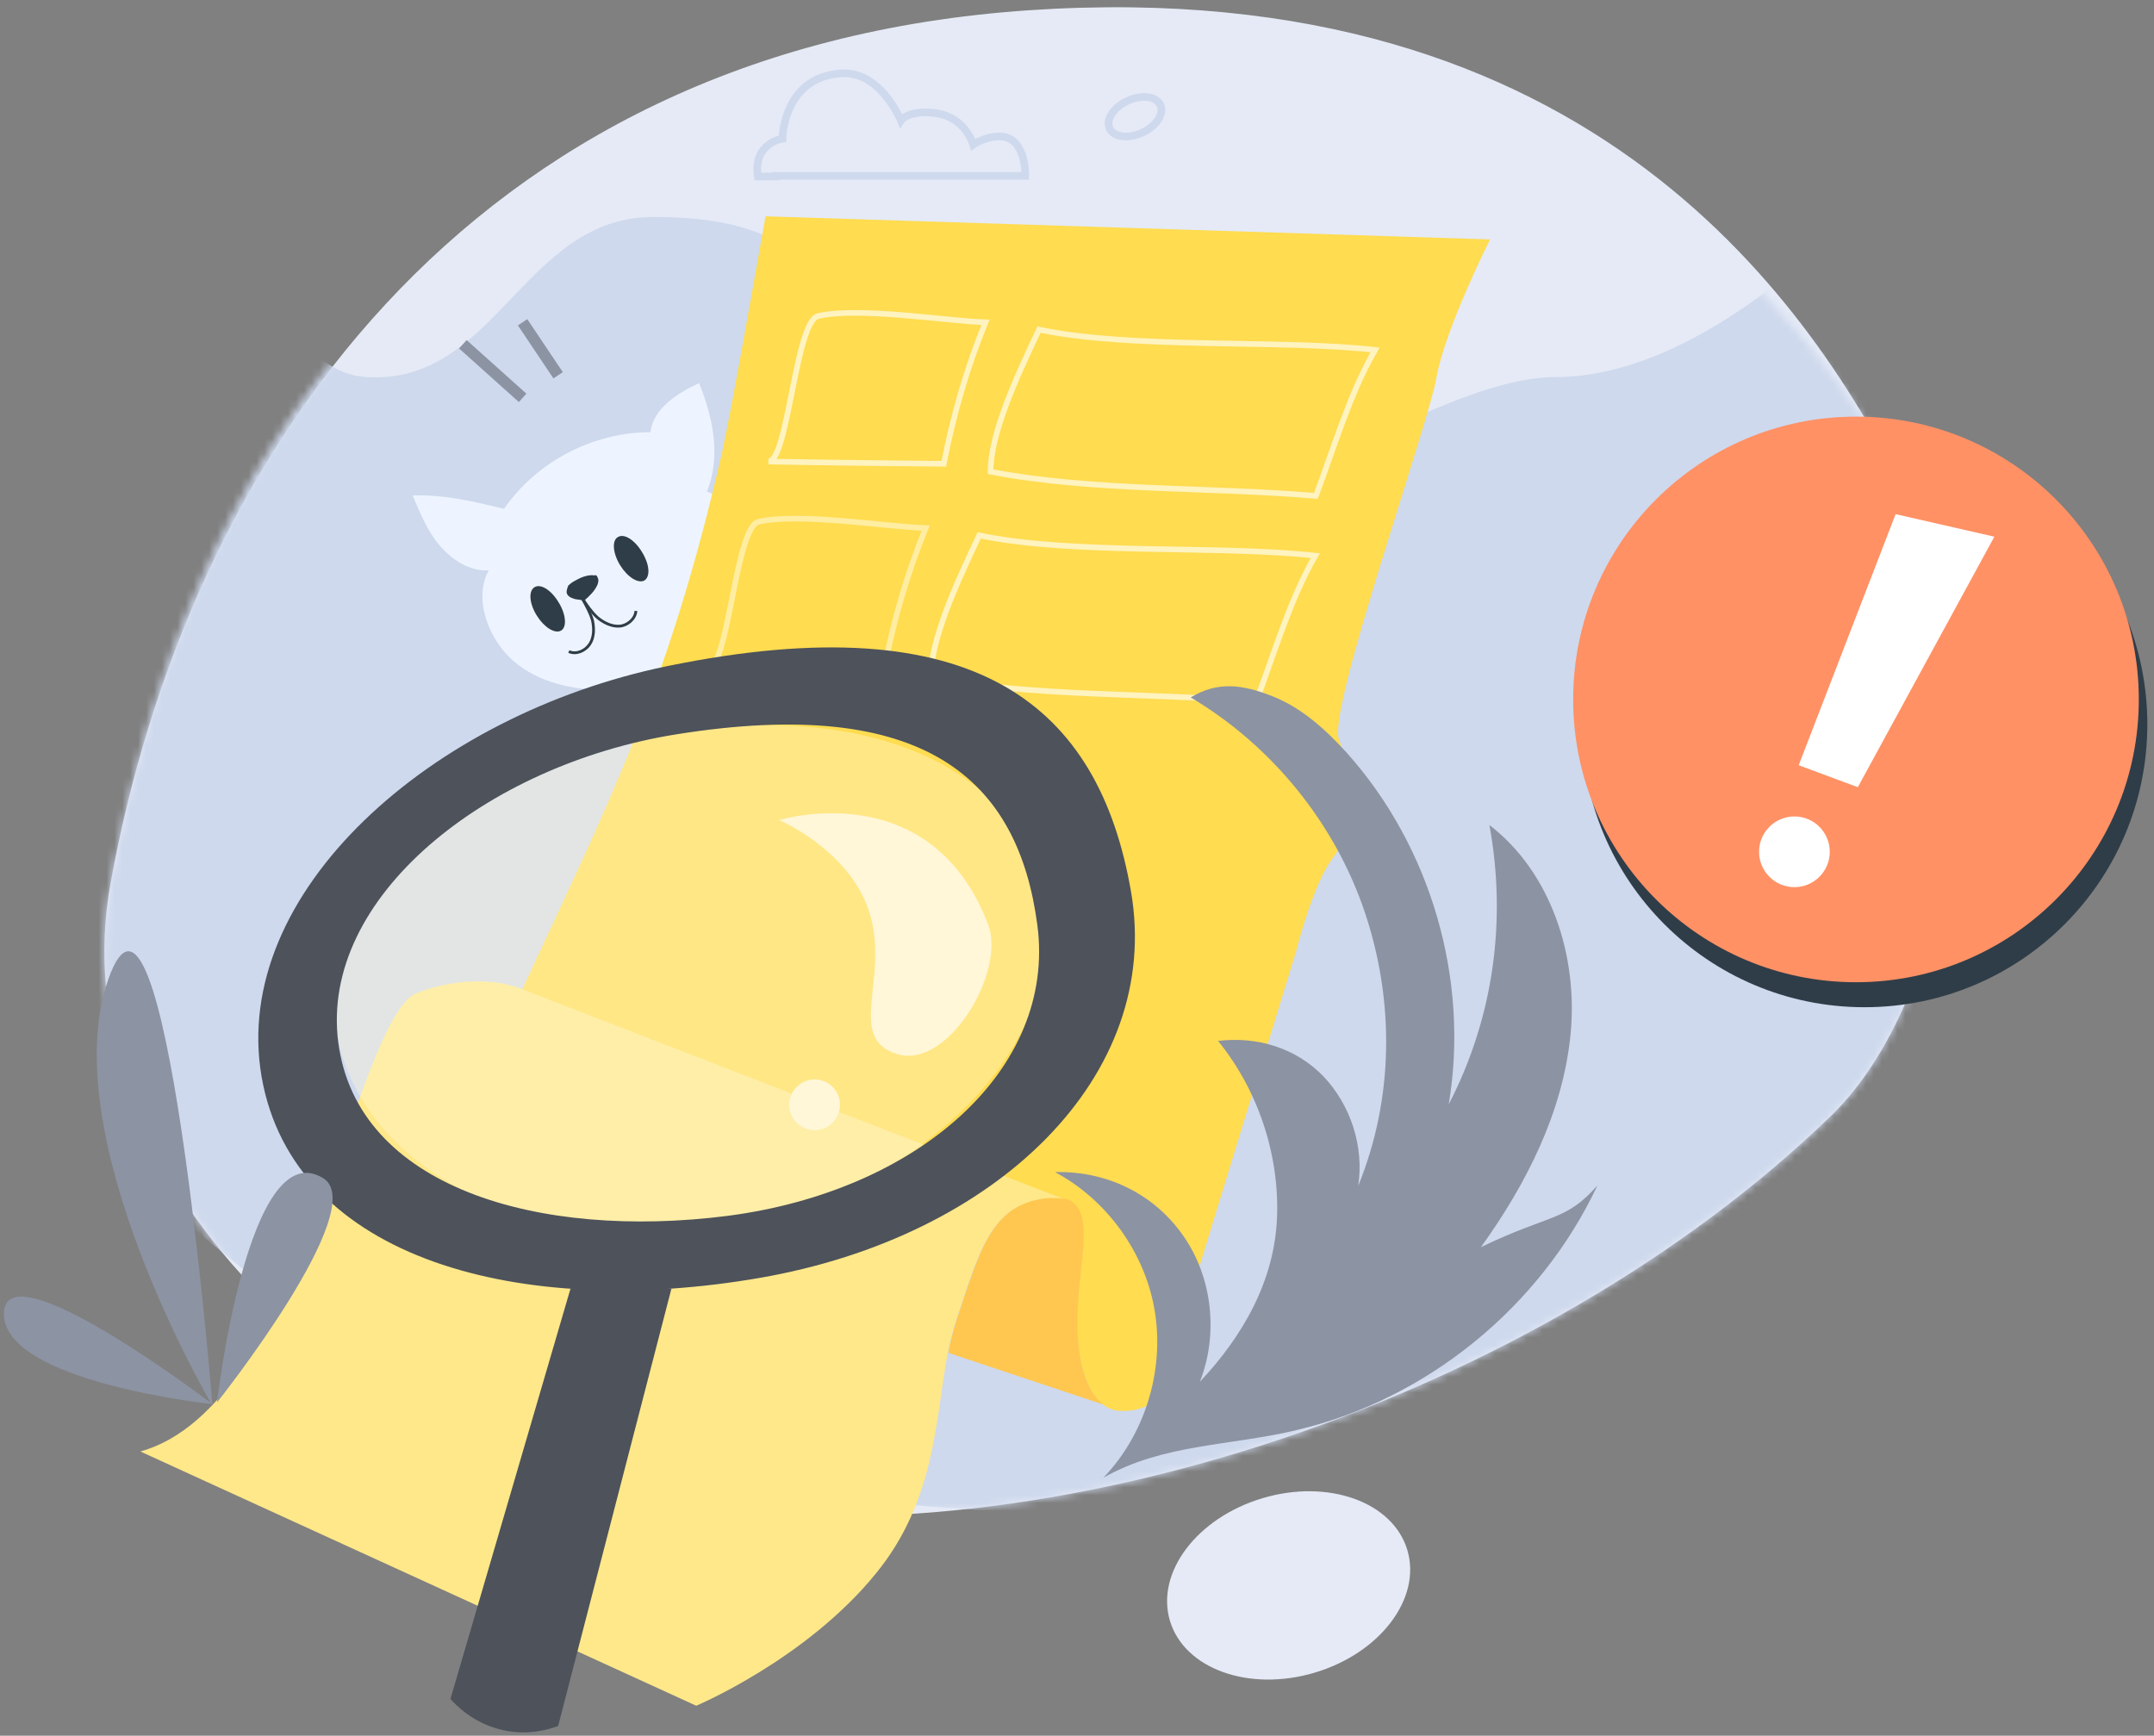
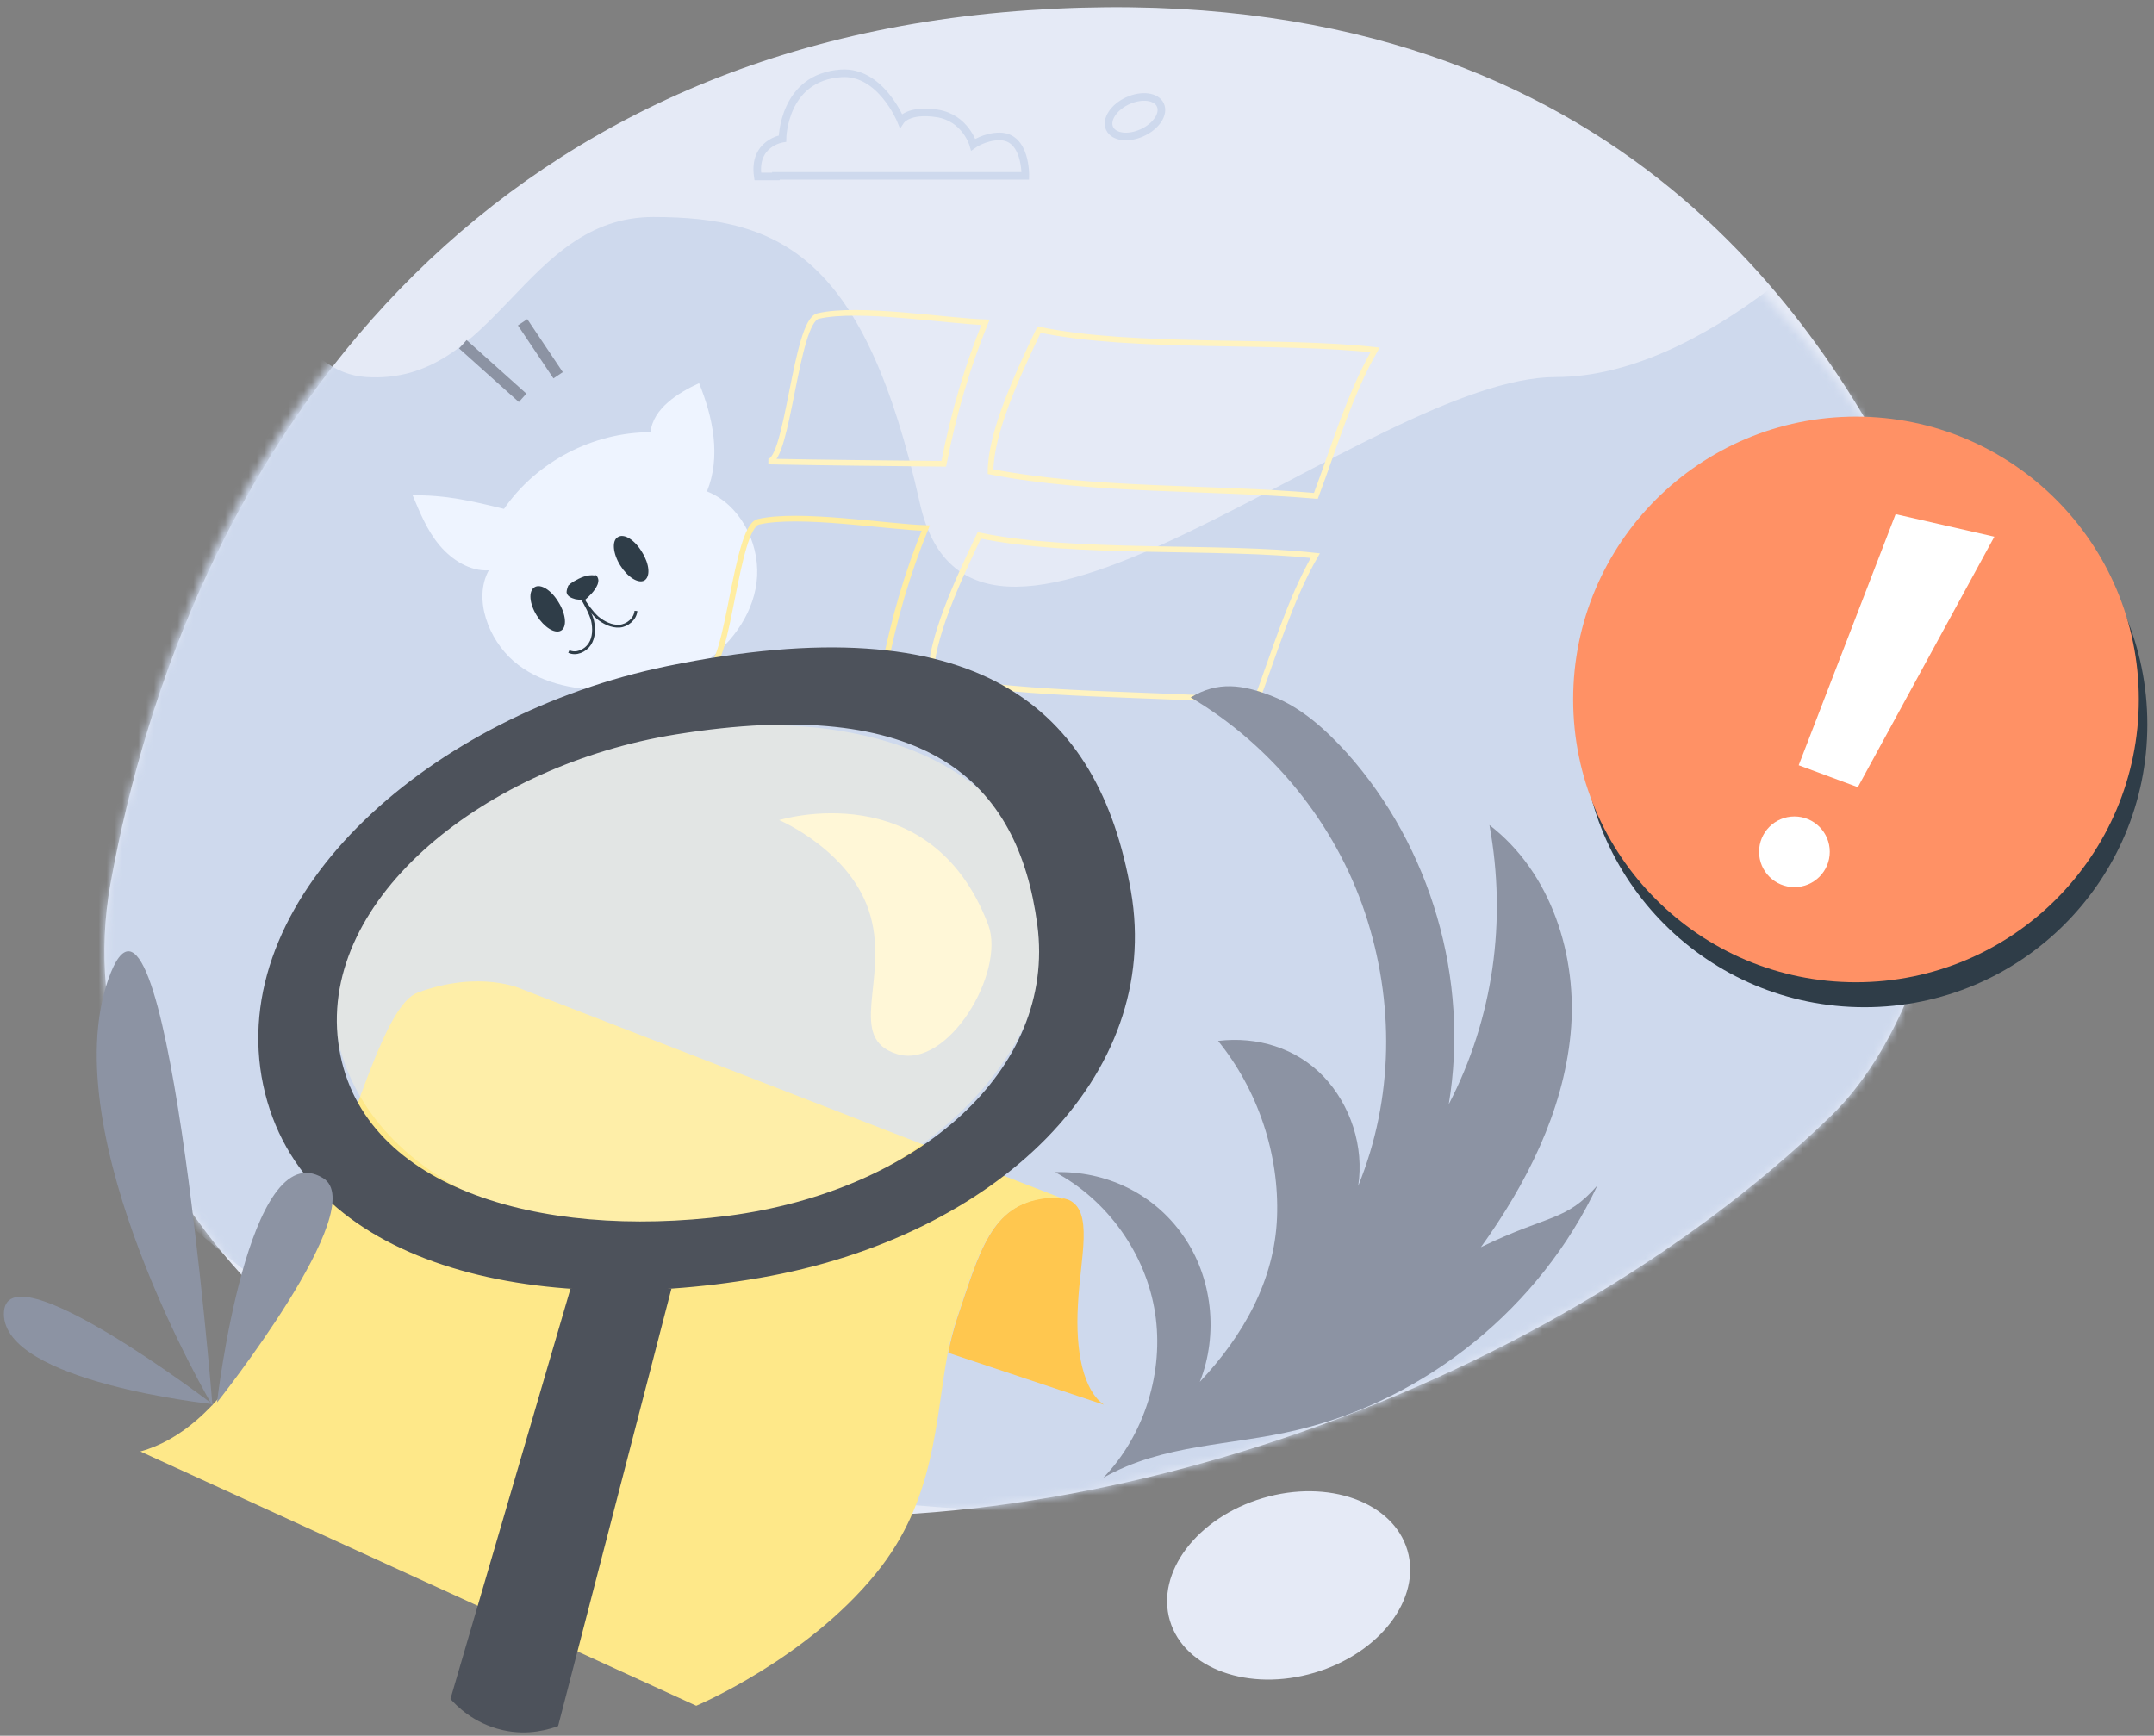
<svg xmlns="http://www.w3.org/2000/svg" width="273" height="220" viewBox="0 0 273 220" fill="none">
  <rect x="0" y="0" width="273" height="220" fill="#808080" stroke="none" />
  <path d="M241.66 62.759C229.89 39.22 202.195 -3.555 130.422 1.299C58.648 6.154 23.626 58.783 13.994 112.044C7.742 146.617 40.442 183.368 86.416 190.724C132.391 198.079 194.899 177.433 232.063 141.439C248.238 125.774 253.429 86.298 241.66 62.759Z" fill="#E5EAF6" />
  <mask id="mask0" mask-type="alpha" maskUnits="userSpaceOnUse" x="13" y="4" width="236" height="189">
    <path d="M241.66 62.759C229.89 39.22 198.096 0.366 126.102 5.235C54.108 10.104 23.626 58.783 13.994 112.044C7.742 146.617 40.442 183.368 86.416 190.724C132.391 198.079 194.899 177.433 232.063 141.439C248.238 125.774 253.429 86.298 241.66 62.759Z" fill="#E5EAF6" />
  </mask>
  <g mask="url(#mask0)">
    <path d="M98.337 22.293H129.95C129.95 22.293 130.089 17.291 126.685 17.291C124.809 17.291 123.35 18.333 123.35 18.333C123.35 18.333 122.377 14.928 118.764 14.373C115.151 13.817 114.178 15.276 114.178 15.276C114.178 15.276 111.607 8.953 106.605 9.3C99.24 9.787 99.17 17.569 99.17 17.569C99.17 17.569 95.418 18.125 96.044 22.363H98.337V22.293Z" stroke="#CED9ED" stroke-width="0.965" stroke-miterlimit="10" />
    <path d="M144.78 16.813C146.557 15.994 147.581 14.425 147.067 13.31C146.553 12.195 144.695 11.956 142.918 12.775C141.141 13.594 140.117 15.163 140.631 16.278C141.145 17.393 143.003 17.633 144.78 16.813Z" stroke="#CED9ED" stroke-width="0.965" stroke-miterlimit="10" />
    <path d="M8.281 0.816C-9.742 -3.454 -19.447 16.83 -22.046 27.506C-24.935 46.011 -26.899 89.214 -11.649 113.982C7.414 144.943 46.407 180.174 82.799 186.579C119.192 192.985 185.044 197.255 219.704 180.174C254.363 163.092 254.364 112.915 254.364 70.21C254.364 36.047 246.854 21.101 243.1 17.898C235.59 27.862 215.892 47.791 197.176 47.791C173.781 47.791 123.523 94.765 116.592 63.805C109.66 32.844 99.263 27.506 82.799 27.506C66.336 27.506 62.87 48.858 46.407 47.791C29.943 46.723 30.81 6.154 8.281 0.816Z" fill="#CED9ED" />
  </g>
  <path d="M236.31 127.665C256.107 127.665 272.155 111.617 272.155 91.82C272.155 72.023 256.107 55.975 236.31 55.975C216.513 55.975 200.465 72.023 200.465 91.82C200.465 111.617 216.513 127.665 236.31 127.665Z" fill="#2F3D48" />
  <path d="M235.229 124.498C255.025 124.498 271.074 108.45 271.074 88.653C271.074 68.857 255.025 52.808 235.229 52.808C215.432 52.808 199.384 68.857 199.384 88.653C199.384 108.45 215.432 124.498 235.229 124.498Z" fill="#FF9165" />
  <path d="M240.251 65.168L252.766 68.026L235.462 99.776L227.968 96.995L240.251 65.168Z" fill="white" />
  <path d="M227.427 112.446C229.901 112.446 231.907 110.44 231.907 107.966C231.907 105.491 229.901 103.485 227.427 103.485C224.952 103.485 222.946 105.491 222.946 107.966C222.946 110.44 224.952 112.446 227.427 112.446Z" fill="white" />
  <path d="M82.455 54.783C75.166 54.783 68.021 58.499 63.877 64.501C59.803 63.501 56.445 62.715 52.301 62.786C53.23 65.001 54.158 67.288 55.73 69.146C57.303 71.004 59.589 72.433 61.947 72.29C59.946 75.934 61.947 81.079 65.091 83.794C68.235 86.51 72.523 87.439 76.667 87.439C81.097 87.439 85.599 86.438 89.315 83.937C92.959 81.436 95.746 77.363 95.96 73.004C96.174 68.646 93.745 63.93 89.6 62.286C91.387 57.927 90.386 52.926 88.6 48.567C85.956 49.782 82.741 51.782 82.455 54.783Z" fill="#EEF4FF" />
  <path d="M67.736 74.434C66.95 74.935 67.093 76.507 68.022 78.007C68.951 79.508 70.309 80.365 71.095 79.937C71.881 79.508 71.738 77.864 70.809 76.364C69.88 74.792 68.522 73.934 67.736 74.434Z" fill="#2F3D48" />
  <path d="M71.81 75.078C71.881 75.578 72.382 75.792 72.882 75.935C73.168 76.007 73.739 76.007 73.954 76.15C73.954 76.15 73.954 76.15 74.025 76.15C74.668 75.578 75.383 74.935 75.74 74.077C75.811 73.863 75.883 73.577 75.811 73.363C75.74 73.148 75.597 72.791 75.383 72.934C74.454 72.791 73.525 73.22 72.667 73.72C72.453 73.863 72.239 74.006 72.024 74.22C71.881 74.577 71.81 74.863 71.81 75.078Z" fill="#2F3D48" />
  <path d="M78.312 68.074C77.526 68.503 77.669 70.147 78.598 71.647C79.527 73.148 80.884 74.005 81.671 73.577C82.457 73.077 82.314 71.504 81.385 70.004C80.456 68.432 79.098 67.574 78.312 68.074Z" fill="#2F3D48" />
  <path d="M73.809 75.863C74.381 76.721 74.952 77.578 75.738 78.293C76.524 78.936 77.525 79.436 78.525 79.365C79.526 79.293 80.526 78.436 80.597 77.435" stroke="#2F3D48" stroke-width="0.357" stroke-miterlimit="10" />
  <path d="M73.81 75.864C74.31 76.793 74.81 77.65 75.096 78.65C75.311 79.651 75.311 80.794 74.739 81.652C74.167 82.509 73.024 83.01 72.095 82.581" stroke="#2F3D48" stroke-width="0.357" stroke-miterlimit="10" />
-   <path d="M97.03 27.416L188.85 30.346C188.85 30.346 183.134 41.707 182.062 47.852C180.99 53.997 168.2 90.082 169.7 93.727C171.129 97.371 171.558 105.374 168.986 108.661C166.413 111.948 164.27 120.594 164.27 120.594L147.12 176.472C147.12 176.472 146.049 178.973 142.047 178.83C141.261 178.83 140.547 178.544 139.903 178.116C137.402 176.329 136.259 171.399 136.545 165.539C136.831 159.466 138.689 153.535 135.259 152.177L134.973 152.106L66.161 125.453C76.808 102.444 84.668 87.367 91.528 57.284C92.886 50.996 95.958 33.347 97.03 27.416Z" fill="#FFDC50" />
  <path d="M139.906 178.044L120.184 171.47C120.47 169.97 120.827 168.612 121.256 167.254C124.186 158.537 125.615 152.677 132.546 151.82C133.547 151.677 134.404 151.749 135.047 151.963L135.333 152.034C138.691 153.392 136.905 159.394 136.619 165.397C136.262 171.327 137.334 176.258 139.906 178.044Z" fill="#FFC74F" />
  <path d="M66.163 125.381L134.974 152.034C134.331 151.82 133.474 151.82 132.473 151.891C125.542 152.749 124.113 158.608 121.183 167.326C120.755 168.683 120.397 170.041 120.112 171.542C118.54 179.83 118.611 190.12 111.037 199.409C102.176 210.342 88.243 216.201 88.243 216.201L17.787 183.975C38.867 178.115 44.941 128.74 52.944 125.81C60.947 122.88 66.163 125.381 66.163 125.381Z" fill="#FEE889" />
  <path d="M124.899 40.85C122.541 46.638 120.898 52.282 119.612 58.785C112.18 58.714 104.82 58.642 97.389 58.499C99.89 58.499 100.819 40.778 103.677 40.064C108.75 38.849 120.112 40.707 124.899 40.85Z" stroke="#FFF3C0" stroke-width="0.715" stroke-miterlimit="10" />
  <path d="M174.276 44.351C171.061 49.924 169.06 56.784 166.773 62.858C153.697 61.715 138.406 62.286 125.544 59.785C125.544 54.926 128.831 47.781 131.689 41.778C143.55 44.279 162.2 42.993 174.276 44.351Z" stroke="#FFF3C0" stroke-width="0.715" stroke-miterlimit="10" />
  <path d="M117.326 66.931C114.968 72.719 113.325 78.364 112.039 84.866C104.607 84.795 97.247 84.723 89.816 84.58C92.317 84.58 93.246 66.859 96.104 66.145C101.177 64.93 112.539 66.788 117.326 66.931Z" stroke="#FFEDA1" stroke-width="0.715" stroke-miterlimit="10" />
  <path d="M166.699 70.432C163.484 76.006 161.483 82.865 159.197 88.939C146.12 87.796 130.829 88.367 117.967 85.866C117.967 81.007 121.254 73.862 124.112 67.86C135.974 70.361 154.623 69.074 166.699 70.432Z" stroke="#FFF3C0" stroke-width="0.715" stroke-miterlimit="10" />
  <path opacity="0.4" d="M132.117 113.52C135.69 131.455 118.541 149.962 93.888 154.893C69.165 159.823 46.299 149.248 42.726 131.312C39.154 113.377 57.589 98.371 82.313 93.441C106.965 88.51 128.544 95.585 132.117 113.52Z" fill="#FFF7D7" />
  <path d="M143.335 112.948C139.262 89.582 123.899 76.363 84.527 84.438C54.73 90.583 29.149 113.091 33.151 136.457C37.224 159.823 66.306 167.183 96.317 161.967C126.4 156.75 147.408 136.314 143.335 112.948ZM92.244 154.107C68.164 157.179 45.227 150.462 42.869 132.098C40.511 113.734 61.661 96.942 85.67 93.084C117.325 88.01 129.044 98.871 131.473 117.236C133.903 135.6 116.325 150.963 92.244 154.107Z" fill="#4D525B" />
  <path d="M72.309 163.324L57.09 215.344C57.804 216.13 59.948 218.417 63.663 219.274C67.022 220.06 69.737 219.131 70.737 218.774C75.525 200.267 80.313 181.831 85.1 163.324" fill="#4D525B" />
  <path d="M98.748 103.945C98.748 103.945 108.037 107.875 110.324 116.092C112.61 124.238 107.251 131.598 113.682 133.599C120.184 135.6 127.473 123.166 125.258 117.236C117.969 98.014 98.748 103.945 98.748 103.945Z" fill="#FFF7D7" />
-   <path d="M103.25 143.246C105.026 143.246 106.466 141.806 106.466 140.03C106.466 138.254 105.026 136.815 103.25 136.815C101.474 136.815 100.035 138.254 100.035 140.03C100.035 141.806 101.474 143.246 103.25 143.246Z" fill="#FFF7D7" />
  <path d="M26.934 177.973C26.934 177.973 0.495 175.186 0.495 166.54C0.495 157.822 26.934 177.973 26.934 177.973Z" fill="#8C93A3" />
  <path d="M26.933 178.187C26.933 178.187 6.782 144.103 13.713 124.167C20.93 103.588 26.933 178.187 26.933 178.187Z" fill="#8C93A3" />
  <path d="M27.505 177.759C27.505 177.759 31.435 143.531 40.939 149.319C47.156 153.035 27.505 177.759 27.505 177.759Z" fill="#8C93A3" />
  <path d="M202.455 150.262C195.245 165.614 180.896 177.339 164.423 181.242C155.946 183.29 147.504 182.964 139.844 187.297C145.087 181.855 147.542 173.834 146.395 166.411C145.241 158.916 140.352 152.106 133.725 148.569C140.173 148.388 146.227 151.267 149.956 156.62C153.678 161.902 154.446 169.15 152.065 175.151C157.555 169.323 161.551 162.289 161.852 154.281C162.152 146.273 159.423 138.155 154.38 131.935C159.347 131.337 164.247 132.829 167.717 136.413C171.195 140.068 172.904 145.348 172.138 150.316C176.644 139.275 176.776 126.974 172.99 115.663C169.203 104.351 161.188 94.495 150.913 88.399C154.356 86.309 157.494 86.767 161.243 88.238C164.992 89.708 168.016 92.477 170.7 95.426C181.38 107.372 186.251 124.172 183.616 139.973C189.281 129.025 190.992 116.7 188.772 104.576C196.594 110.573 200.02 121.203 199.056 131.078C198.091 140.953 193.453 150.067 187.692 158.079C196.44 153.846 198.416 154.858 202.455 150.262Z" fill="#8C93A3" />
  <path d="M70.737 47.566L66.235 40.849" stroke="#8C93A3" stroke-width="1.429" stroke-miterlimit="10" />
  <path d="M66.236 50.425L58.662 43.636" stroke="#8C93A3" stroke-width="1.429" stroke-miterlimit="10" />
  <path d="M166.609 212.014C174.92 209.546 180.187 202.592 178.372 196.482C176.558 190.372 168.349 187.419 160.038 189.888C151.727 192.356 146.46 199.31 148.275 205.42C150.089 211.53 158.298 214.482 166.609 212.014Z" fill="#E5EAF6" />
</svg>